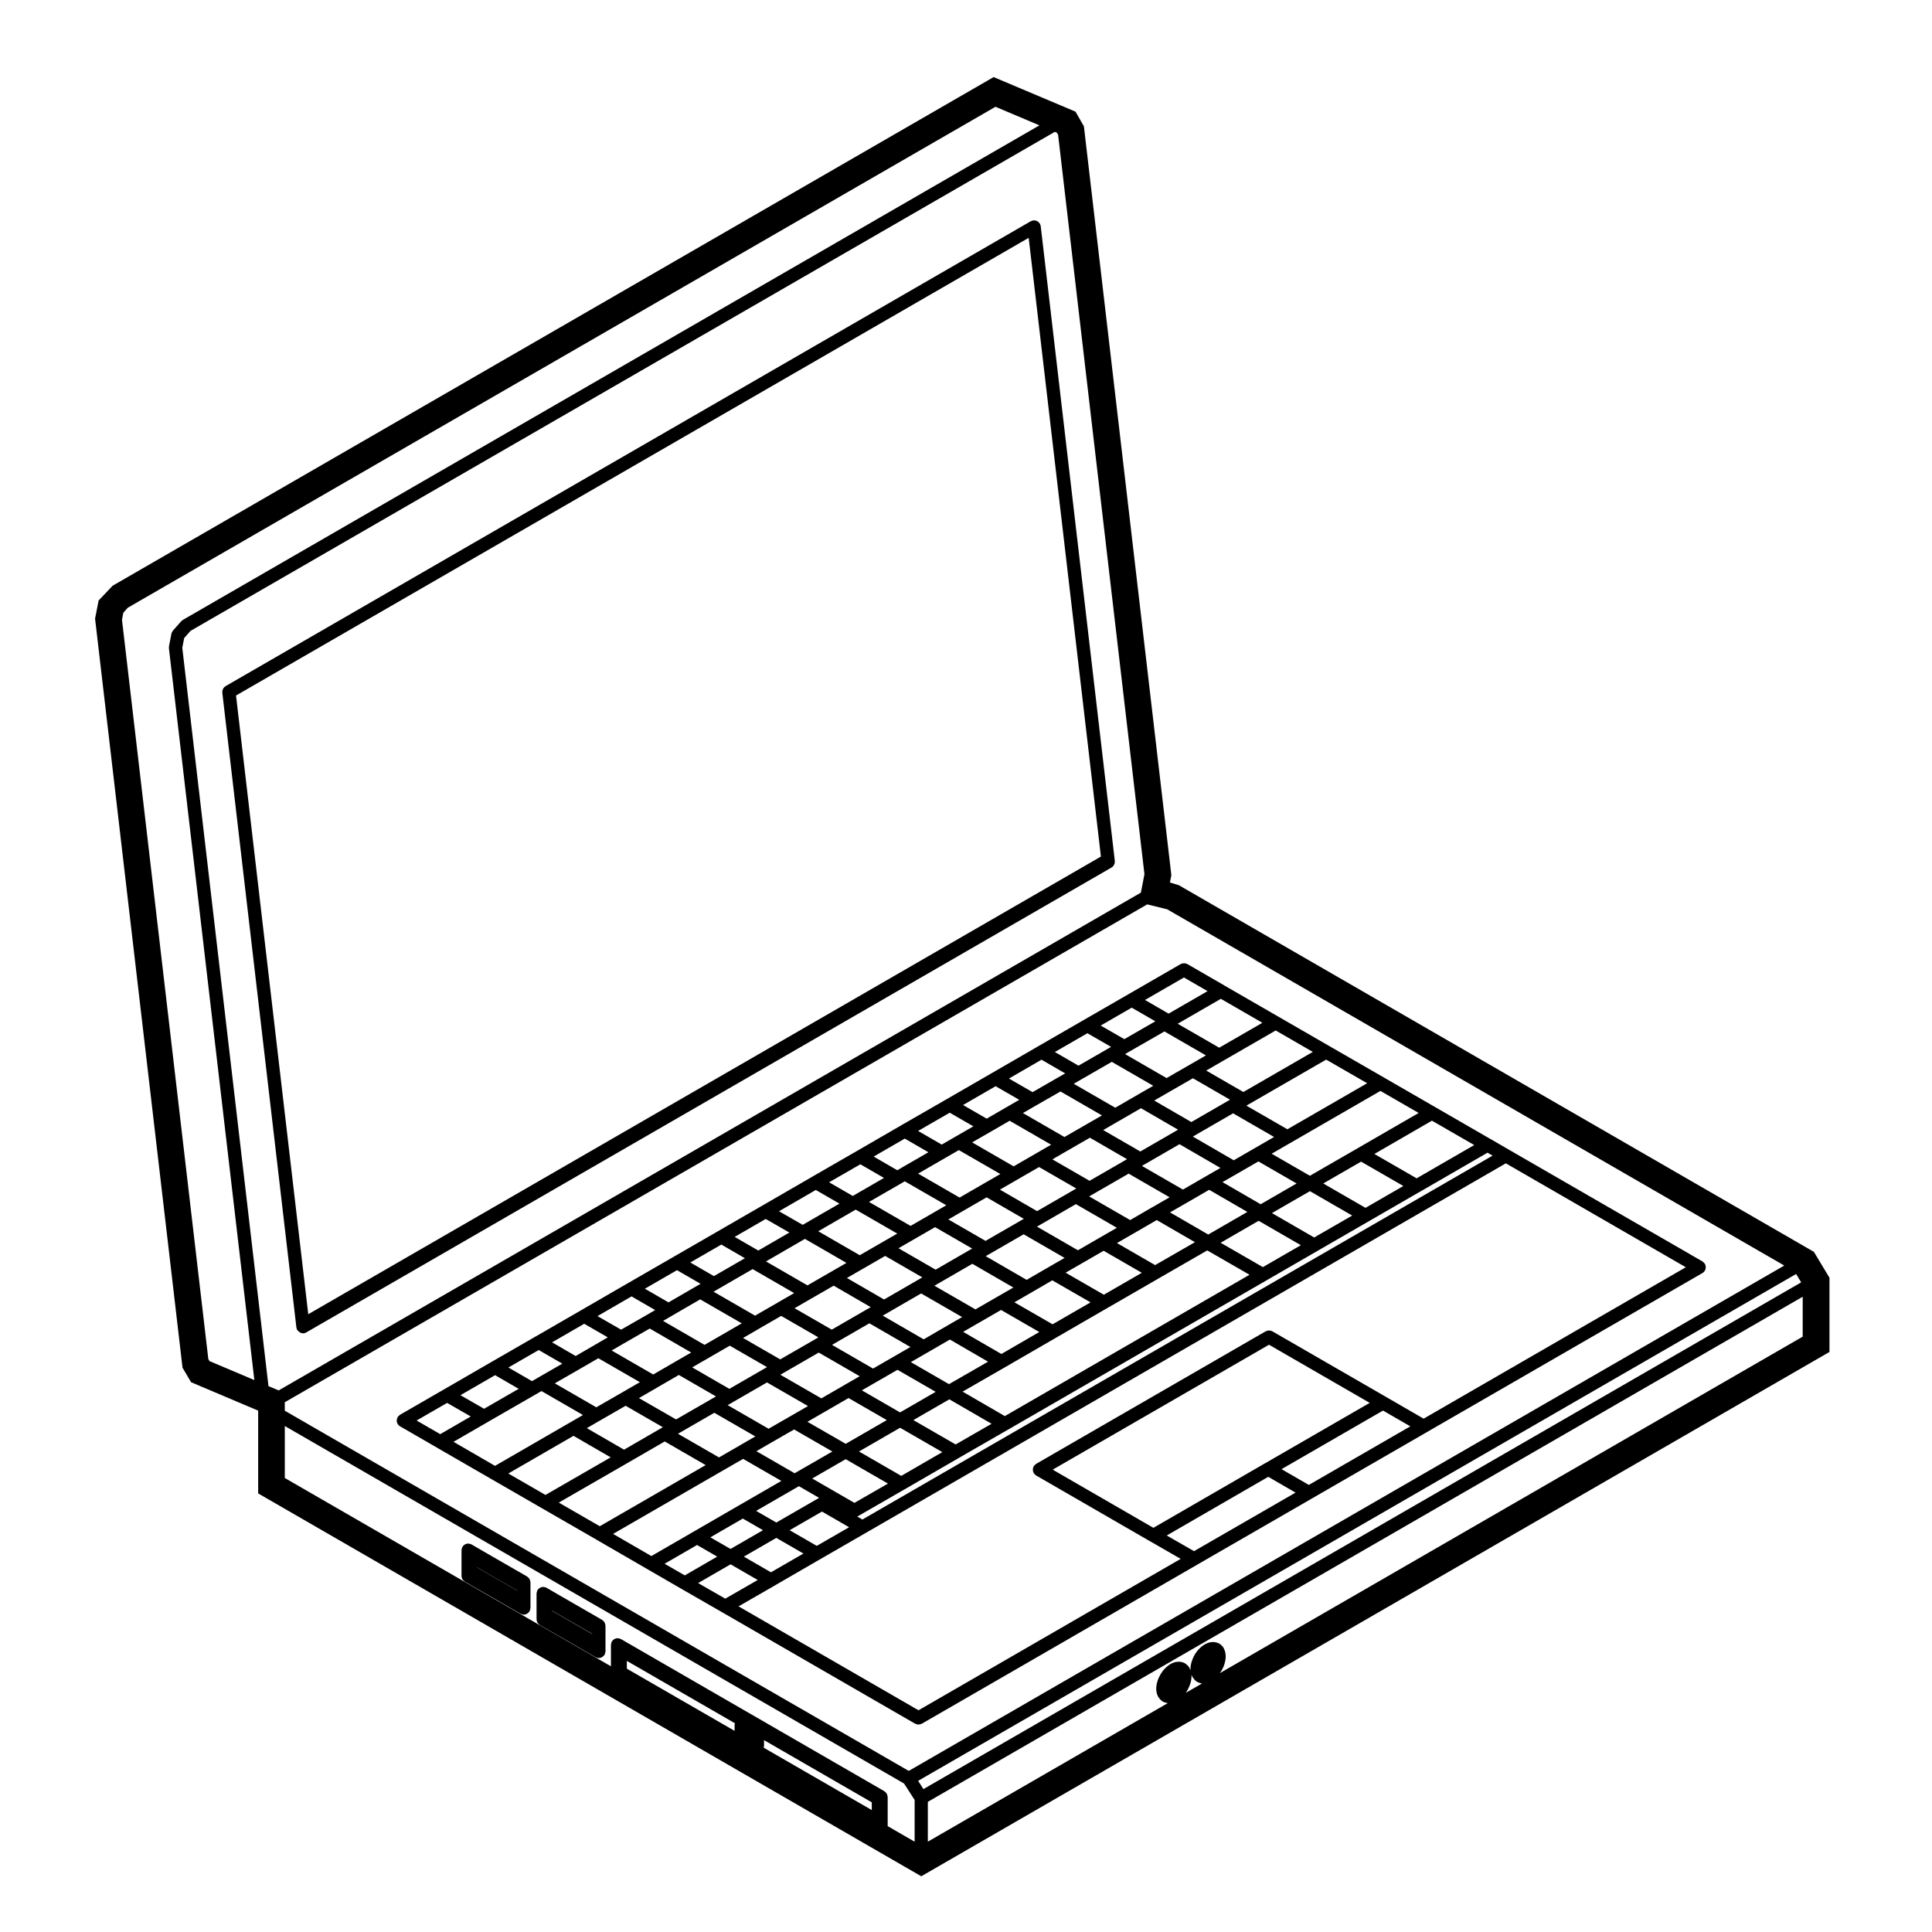
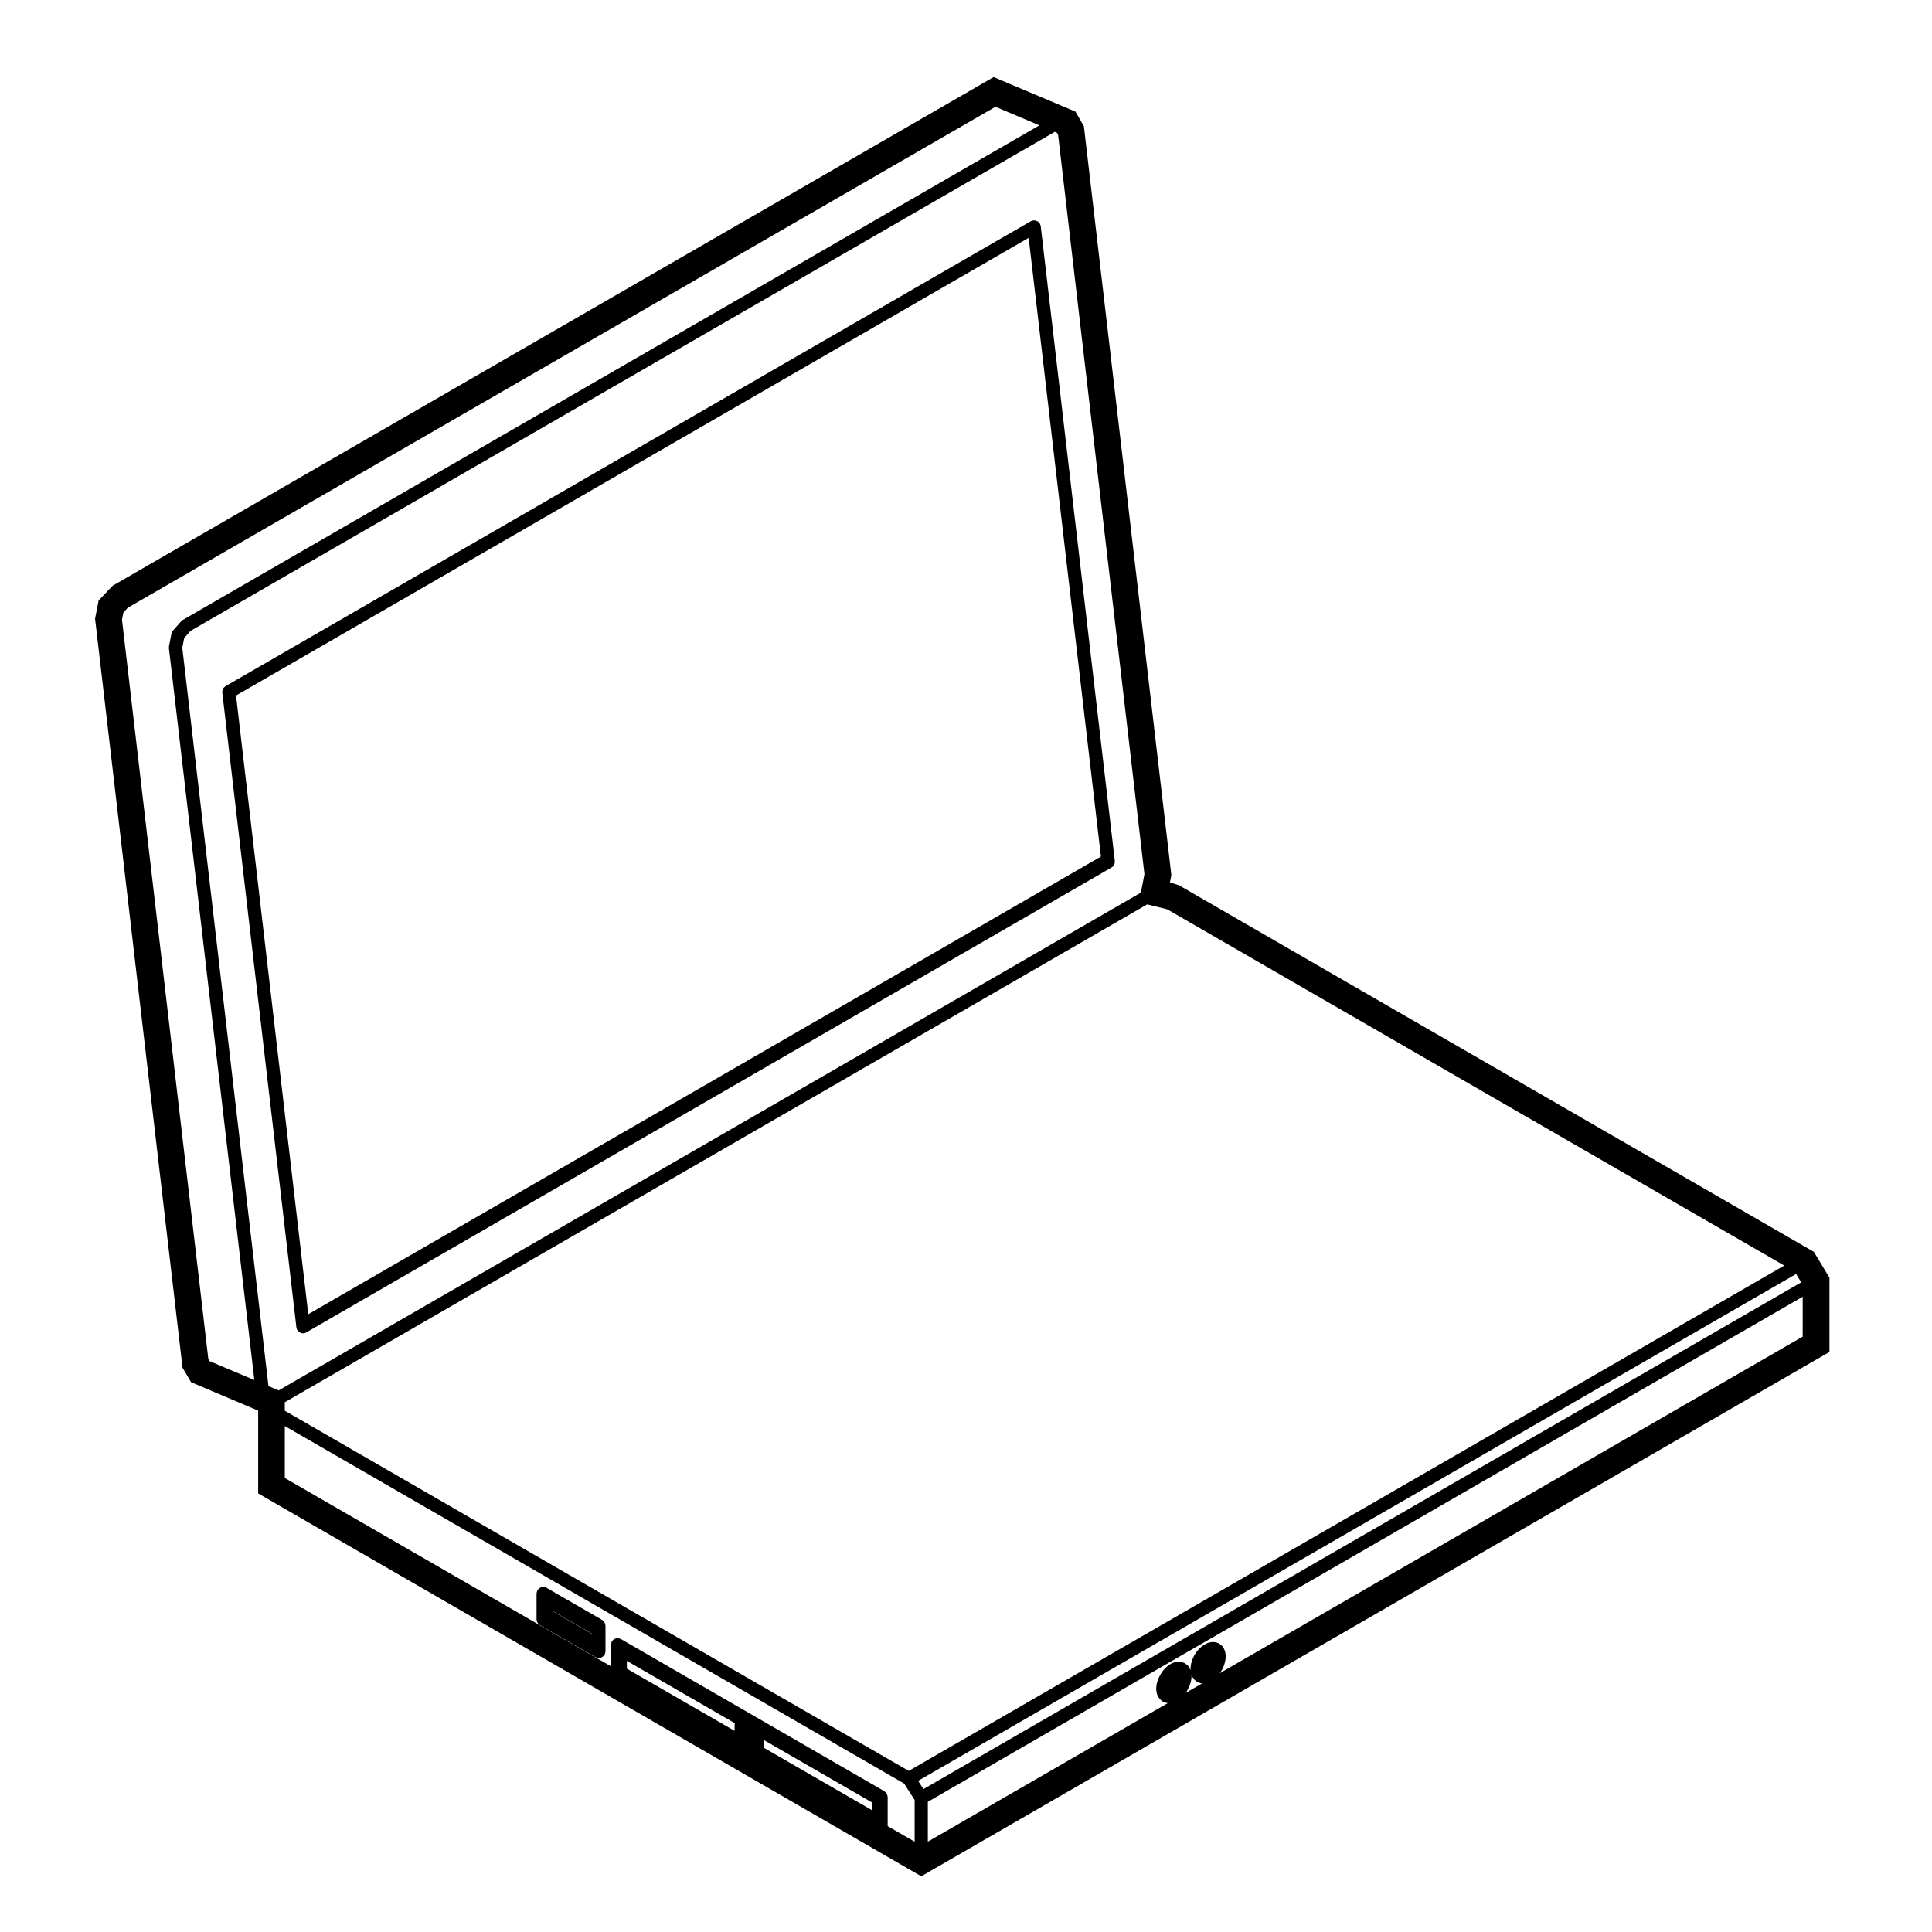
<svg xmlns="http://www.w3.org/2000/svg" fill="#000000" width="800px" height="800px" version="1.1" viewBox="144 144 512 512">
  <g>
-     <path d="m431.29 414.26-12.152 7.008-0.004 0.004-12.152 7.031h-0.004l-12.152 7.019-11.922 6.856v0.004l-11.754 6.805h-0.004l-11.82 6.812v0.004l-13.273 7.676h-0.004l-11.758 6.793-11.75 6.781-12.047 6.949h-0.004l-12.551 7.262-12.047 6.957h-0.004l-11.559 6.66h-0.004l-12.707 7.352h-0.004l-11.609 6.699c-0.035 0.02-0.051 0.051-0.086 0.07-0.098 0.07-0.172 0.145-0.258 0.227-0.086 0.09-0.172 0.168-0.238 0.273-0.02 0.031-0.055 0.047-0.07 0.082-0.035 0.066-0.039 0.137-0.07 0.207-0.051 0.109-0.09 0.223-0.117 0.336-0.02 0.109-0.023 0.223-0.02 0.332 0 0.109 0 0.215 0.02 0.332 0.023 0.117 0.066 0.227 0.117 0.336 0.023 0.066 0.031 0.141 0.07 0.207 0.016 0.023 0.047 0.035 0.059 0.066 0.145 0.227 0.332 0.438 0.586 0.578l9.785 5.648c0 0.004 0 0.012 0.004 0.012l14.52 8.383 0.004 0.004 0.012 0.004 13.355 7.703 14.395 8.293 0.004 0.012h0.004l13.637 7.894c0 0.004 0.004 0.004 0.004 0.004l8.867 5.129h0.004c0.004 0 0.012 0.004 0.016 0.012l10.695 6.152h0.004l51.223 29.578h0.004c0.195 0.105 0.418 0.137 0.641 0.172 0.082 0.012 0.152 0.066 0.23 0.066 0.082 0 0.152-0.055 0.23-0.066 0.223-0.035 0.441-0.066 0.641-0.172h0.004l72.996-42.152h0.004l0.012-0.012 30.41-17.543h0.004l0.012-0.012 30.406-17.551h0.004l0.012-0.012 73.043-42.16c0.258-0.145 0.438-0.352 0.586-0.59 0.016-0.023 0.047-0.031 0.066-0.059 0.039-0.07 0.039-0.137 0.07-0.207 0.051-0.109 0.09-0.223 0.109-0.344 0.023-0.105 0.023-0.215 0.023-0.328 0-0.109 0-0.223-0.023-0.328-0.023-0.121-0.066-0.23-0.109-0.344-0.031-0.07-0.031-0.137-0.07-0.207-0.02-0.031-0.055-0.051-0.074-0.082-0.066-0.102-0.145-0.18-0.23-0.266-0.09-0.086-0.168-0.168-0.262-0.227-0.035-0.023-0.051-0.059-0.086-0.082l-51.219-29.57-0.004-0.004-4.848-2.812-0.004 0.008-28.379-16.383-14.395-8.293-13.367-7.715-14.535-8.383v-0.012l-9.777-5.652c-0.074-0.039-0.145-0.047-0.227-0.074-0.105-0.047-0.211-0.086-0.324-0.109-0.109-0.02-0.223-0.02-0.332-0.02s-0.227 0-0.332 0.023c-0.117 0.02-0.227 0.066-0.332 0.109-0.07 0.031-0.141 0.031-0.211 0.07l-13.84 7.992zm0.883 3.559 6.277 3.613-0.695 0.402-0.004 0.004-7.941 4.574-6.262-3.621zm70.176 48.316-10.078 5.812-11.191-6.465 10.066-5.812zm-7.676-8.504 10.035-5.785 11.195 6.457-10.027 5.789zm-153.75 40.945 4.039-2.344h0.004l0.004-0.012 6.051-3.492 9.863 5.688-0.801 0.465-9.316 5.371zm6.336 7.723-0.855 0.5h-0.004l-9.113 5.262-9.848-5.691 4.156-2.394 5.801-3.356zm92.723-36.922-4.383 2.527h-0.004l-5.934 3.43-10.848-6.266 0.902-0.52c0-0.004 0-0.004 0.004-0.012h0.004 0.012l9.387-5.43zm-7.344-8.316 0.996-0.578 9.465-5.457 10.863 6.266-4.293 2.469h-0.012l-6.152 3.57zm-54.703 31.594 1.234-0.699c0-0.004 0.004-0.012 0.004-0.012l8.934-5.168 10.867 6.262-4.133 2.383v0.004l-6.055 3.512zm7.328 8.316-4.293 2.481-5.602 3.231-10.863-6.273 0.797-0.469 9.094-5.254zm6.367-16.238 1.184-0.684s0-0.004 0.004-0.004h0.004 0.004l8.855-5.125 10.867 6.289-4.144 2.387-5.906 3.406zm13.594-7.836 0.828-0.473 0.004-0.004h0.004l9.219-5.32 10.852 6.262-4.141 2.383c-0.004 0.004-0.012 0-0.012 0.004l-5.906 3.43zm23.016-17.359c-0.004 0.004-0.004 0.004-0.012 0.004l-9.387 5.422-9.848-5.699 4.523-2.606v-0.004l5.844-3.375 9.859 5.68zm-12.918 7.469-0.922 0.523-9.219 5.32-9.855-5.684 3.859-2.231 6.277-3.633zm-13.68 7.875-0.832 0.473h-0.004l-8.855 5.125-9.84-5.68 4.086-2.359 5.606-3.234zm-13.215 7.637-1.203 0.695-8.934 5.168-9.844-5.699 4.266-2.465 0.012-0.004 5.856-3.379zm-13.672 7.891-1.234 0.699v0.004c0 0.004-0.004 0-0.004 0.004l-9.094 5.254-9.855-5.68 4.309-2.488h0.004l6.051-3.488zm-23.105 17.418s0.004 0 0.004-0.004l0.004-0.004 9.32-5.371 10.852 6.266-3.844 2.211v0.004l-6.316 3.656-10.871-6.266zm10.902 10.324 6.324-3.656 10.137 5.844-10.891 6.289-10.137-5.84zm9.848-5.695 3.844-2.215 5.602-3.231 10.121 5.84-9.438 5.453zm12.98-7.481 4.277-2.465 0.004-0.004h0.012v-0.004l6.055-3.512 10.117 5.871-10.352 5.953zm13.867-8.02 4.137-2.394 5.906-3.406 10.137 5.844-10.051 5.82zm13.574-7.832 4.125-2.379h0.004l0.012-0.012h0.004l5.906-3.43 10.133 5.84-10.055 5.812zm13.578-7.848 4.125-2.371 0.004-0.004h0.012v-0.004l5.934-3.43 10.121 5.84-10.066 5.809zm13.609-7.852 4.383-2.527h0.004l6.152-3.57 10.125 5.863-10.551 6.074zm14.059-8.129 4.293-2.465 0.008-0.008h0.008l6.066-3.512 10.121 5.863-10.363 5.992zm9.496-9.555-6.07 3.512-10.871-6.273 0.441-0.258s0-0.004 0.004-0.004h0.008l9.508-5.492 10.848 6.289zm-7.852-12.074c-0.008 0.004-0.008 0.004 0 0l-9.512 5.492-9.84-5.68 4.082-2.359h0.004l5.926-3.43 9.828 5.691zm-13.035 7.531-0.453 0.262c0 0.004-0.004 0.004-0.004 0.004l-9.473 5.461-9.848-5.68 4.074-2.363h0.012l5.848-3.375zm-10.727-9.25-5.859 3.375-11-6.348 3.422-1.984c0.004 0 0.004-0.004 0.004-0.004h0.012l6.512-3.734 10.992 6.348zm-9.387 5.41-4.086 2.363-5.844 3.375-11.004-6.348 4.727-2.719 0.012-0.004 5.203-3.012zm-13.457 7.773-4.523 2.606c0 0.004 0 0.004-0.004 0.004l-6.277 3.629-10.992-6.348 7.144-4.125 3.652-2.109zm-14.328 8.277-3.863 2.238-5.602 3.234-11.012-6.352 8.359-4.82 0.004-0.004h0.012v-0.004l1.098-0.641zm-12.992 7.508-4.086 2.352-5.856 3.379-10.992-6.352 9.922-5.734zm-13.465 7.769-4.277 2.465-6.055 3.492-10.988-6.348 10.312-5.977zm-13.859 7.996-4.312 2.488s0 0.004-0.004 0.012l-6.047 3.481-11-6.348 0.973-0.559 9.387-5.426zm-13.887 8.02-4.055 2.352h-0.004l-5.801 3.352-10.992-6.352 2.316-1.34c0-0.004 0.004-0.012 0.004-0.012l7.512-4.352zm-13.395 7.734-4.152 2.387c0 0.004-0.004 0.004-0.004 0.004l-5.914 3.43-11.012-6.359 3.375-1.961 6.715-3.856zm-13.602 7.859-4.66 2.691c0 0.004-0.004 0.012-0.012 0.012l-6.879 3.953-11-6.348 6.387-3.672 0.012-0.004v-0.004l5.141-2.977zm-10.668 10.215 6.891-3.965 9.855 5.684-0.379 0.223-9.898 5.727-9.859-5.703zm10.418-6 4.66-2.691c0-0.004 0.004-0.012 0.004-0.012l5.91-3.426 9.844 5.691-1.32 0.754v0.004l-9.254 5.34zm10.707 9.242 0.012-0.004 9.254-5.344 10.867 6.266-4.121 2.383s0 0.004-0.004 0.012l-5.5 3.168-10.867-6.266zm12.805-7.375 1.305-0.742c0-0.004 0.004-0.004 0.004-0.012h0.004l9.113-5.262 10.867 6.262-4.574 2.637-5.871 3.375zm11.738 9.824c0.008 0 0.008 0 0 0l5.871-3.375 10.137 5.84-9.75 5.621-0.246 0.141-10.133-5.844zm6.894 11.797 0.246-0.141 5.387 3.109c-0.051 0.023-0.105 0.023-0.156 0.055l-11.215 6.465-5.352-3.082zm-9.266 11.523-8.605 4.969-5.352-3.078 8.605-4.973zm3.527 2.035 7.184 4.152-8.602 4.969-7.184-4.152zm3.531-2.035 8.566-4.938 7.195 4.152-8.574 4.938zm5.981-13.703 8.871-5.117 11.199 6.469-8.879 5.109zm12.398-7.156 10.891-6.289 11.195 6.457-10.883 6.297zm14.418-8.32 9.527-5.508 11.191 6.484-9.527 5.481zm13.043-7.543 11.125-6.398c0.004-0.004 0.012-0.012 0.012-0.012h0.012v-0.004l13.562-7.848h0.004l0.004-0.004c0.004-0.004 0.004 0 0.004-0.004l13.578-7.856h0.012l13.582-7.844 12.938-7.457 11.203 6.457-64.844 37.453zm68.379-39.453 10.066-5.82 11.195 6.465-10.066 5.809zm10.609-10.207-10.121-5.863 3.848-2.207c0.004-0.004 0.012-0.012 0.012-0.012h0.004 0.004l5.652-3.266 10.121 5.844zm-1.477-14.918c-0.004 0.004-0.004 0.004 0 0l-5.656 3.266-10.844-6.281 0.484-0.277h0.004l0.004-0.004c0.004-0.004 0.004 0 0.004-0.004l10.168-5.875 10.871 6.266zm-6.715-12.742c0 0.004-0.004 0-0.012 0.004l-10.168 5.875-9.84-5.699 4.152-2.394 6.102-3.512 9.84 5.68zm-10.645-9.285-6.098 3.512-11.008-6.359 0.691-0.402 9.75-5.598 10.992 6.348zm-9.625 5.551-4.144 2.383-0.004 0.004-5.926 3.43-11-6.348 2.109-1.223s0-0.004 0.004-0.004h0.008l7.957-4.586zm-29.617-6.91 6.266 3.629-2.117 1.219c0 0.004-0.004 0-0.012 0.004l-6.508 3.742-6.262-3.602zm-12.164 7.027 6.266 3.602-3.426 1.984s-0.004 0-0.012 0.004l-5.199 3.008-6.258-3.617zm-12.156 7.019 6.258 3.613-4.731 2.727h-0.004l-3.648 2.109-6.262-3.617zm-11.918 6.859 6.266 3.621-7.144 4.125v0.004l-1.098 0.641-6.262-3.621zm-11.766 6.812 6.258 3.617-8.277 4.777-6.269-3.625zm-11.812 6.805 6.266 3.621-9.738 5.621-6.277-3.602zm-13.277 7.684 6.266 3.602-8.23 4.766-6.262-3.617zm-11.758 6.789 6.254 3.613-8.219 4.746-6.254-3.617zm-11.754 6.781 6.254 3.613-0.977 0.559-0.004 0.004-7.516 4.359-6.266-3.621zm-12.047 6.953 6.266 3.621-2.316 1.344-6.715 3.848-6.254-3.594zm-12.543 7.254 6.254 3.598-3.379 1.965-0.004 0.004-5.133 2.973-6.254-3.617zm-12.055 6.957 6.254 3.613-6.402 3.688-1.633 0.945-6.254-3.617zm-11.562 6.664 6.254 3.617-9.168 5.285-6.262-3.598zm-20.797 12.012 8.086-4.664 6.266 3.602-8.09 4.68zm9.785 5.648 8.965-5.184s0.004 0 0.012-0.004v-0.004l12.68-7.305 0.004-0.004h0.012v-0.004l1.633-0.945 11 6.348-3.391 1.961h-0.004l-19.914 11.512zm14.523 8.395 17.27-9.98 9.855 5.703-17.285 9.961zm13.371 7.711 18.148-10.453h0.004l0.012-0.012 9.91-5.734 10.852 6.262-28.062 16.199zm14.391 8.297 28.949-16.707 5.512-3.176 10.133 5.844-11.082 6.402h-0.004l-12.133 7.019s-0.004 0-0.004 0.004l-11.227 6.488zm13.656 7.91 8.59-4.969 5.352 3.078-8.602 4.973zm8.879 5.121 8.602-4.969 7.184 4.152-8.594 4.949zm131.42-8.457-7.234-4.152 26.902-15.551 7.234 4.188zm-10.766-6.184-26.684-15.418 57.324-33.105 26.688 15.41-27.77 16.031h-0.012zm41.191-11.367-7.234-4.18 26.895-15.527 7.234 4.18zm99.906-57.688-69.48 40.125-9.879-5.707v-0.004l-30.219-17.441c-0.07-0.039-0.137-0.047-0.207-0.07-0.109-0.051-0.223-0.098-0.344-0.117-0.109-0.02-0.223-0.023-0.332-0.02-0.105 0-0.215 0-0.324 0.02-0.121 0.023-0.23 0.07-0.344 0.117-0.07 0.023-0.141 0.031-0.207 0.07l-60.852 35.141c-0.031 0.02-0.051 0.055-0.082 0.082-0.102 0.059-0.176 0.141-0.262 0.227-0.086 0.086-0.168 0.16-0.23 0.262-0.02 0.031-0.051 0.051-0.07 0.086-0.039 0.066-0.047 0.137-0.074 0.211-0.047 0.109-0.098 0.215-0.109 0.332-0.02 0.109-0.023 0.223-0.02 0.332-0.004 0.109 0 0.223 0.02 0.332 0.02 0.117 0.07 0.223 0.109 0.332 0.031 0.074 0.035 0.145 0.074 0.211 0.012 0.031 0.047 0.039 0.059 0.066 0.145 0.23 0.332 0.438 0.578 0.586l30.207 17.445c0.004 0.004 0.012 0 0.012 0.004l0.012 0.004 8.098 4.656-69.48 40.125-47.691-27.539 9.453-5.441c0-0.004 0.004-0.004 0.004-0.012h0.004 0.004l12.125-7.019h0.004l12.098-6.977 169.65-97.957zm-51.207-29.574-167.01 96.43-1.395-0.805c0.051-0.02 0.109-0.02 0.16-0.047 0-0.004 0.004 0 0.004-0.004l12.41-7.144 14.391-8.324h0.004l0.004-0.012 13.035-7.5 0.016-0.004 68.371-39.488 13.594-7.856 27.148-15.68h0.012l17.91-10.352zm-4.867-2.812-15.266 8.82-11.195-6.457 15.254-8.82zm-14.727-8.5-16.148 9.336-12.68 7.309-10.125-5.844 5.023-2.906s0-0.004 0.004-0.004h0.008l23.789-13.734zm-13.648-7.879-21.141 12.203-10.863-6.262 0.082-0.051 21.059-12.152zm-14.398-8.301-18.41 10.625-9.84-5.68 4.324-2.5 14.086-8.125zm-13.367-7.719-11.441 6.606-11.004-6.352 11.438-6.606zm-20.789-12.004 6.258 3.617-10.324 5.961-6.254-3.621zm-7.582 11.613-8.219 4.727-6.262-3.602 8.223-4.742z" />
    <path d="m439.39 371.72-0.004-0.012-19.582-167.76v-0.004c-0.023-0.188-0.102-0.367-0.18-0.543-0.016-0.035-0.02-0.082-0.039-0.117 0-0.004 0-0.004-0.004-0.012-0.059-0.109-0.156-0.188-0.242-0.277-0.07-0.074-0.121-0.168-0.203-0.227-0.125-0.102-0.277-0.156-0.422-0.215-0.066-0.023-0.117-0.07-0.188-0.09-0.168-0.051-0.352-0.051-0.527-0.047-0.051 0-0.102-0.016-0.145-0.012-0.121 0.012-0.238 0.074-0.352 0.109-0.105 0.035-0.215 0.051-0.312 0.105h-0.004l-213.39 123.21-0.012 0.004c-0.051 0.031-0.082 0.082-0.125 0.109-0.141 0.102-0.277 0.203-0.383 0.336-0.07 0.09-0.105 0.195-0.152 0.297-0.051 0.102-0.117 0.195-0.152 0.309-0.051 0.172-0.051 0.352-0.047 0.527 0 0.051-0.016 0.098-0.012 0.145v0.012 0.004l19.582 167.76v0.004 0.016 0.012l0.059 0.449c0 0.004 0.004 0.012 0.004 0.016 0.031 0.215 0.102 0.434 0.211 0.637 0.07 0.117 0.188 0.176 0.277 0.273 0.074 0.09 0.137 0.156 0.227 0.227 0.301 0.227 0.641 0.379 1.008 0.383h0.012 0.004c0.074 0 0.152 0 0.227-0.012 0.227-0.031 0.434-0.105 0.625-0.215 0.004-0.004 0.016 0 0.023-0.012h0.004c0-0.004 0.004-0.004 0.004-0.012l213.38-123.19c0.207-0.117 0.383-0.273 0.523-0.457 0.059-0.082 0.086-0.172 0.125-0.262 0.059-0.109 0.137-0.215 0.168-0.344 0.066-0.223 0.082-0.453 0.051-0.684v-0.004zm-213.7 120.56-19.141-163.96 210.06-121.29 19.145 163.97z" />
    <path d="m304.34 574.25c-0.035-0.105-0.09-0.203-0.145-0.301-0.055-0.098-0.105-0.188-0.18-0.273-0.086-0.102-0.176-0.168-0.277-0.246-0.059-0.039-0.102-0.105-0.16-0.137l-11.805-6.805s0-0.004-0.004-0.004l-2.941-1.715c-0.035-0.02-0.07-0.02-0.105-0.039-0.105-0.051-0.211-0.082-0.324-0.105-0.117-0.031-0.23-0.066-0.352-0.07-0.035 0-0.07-0.02-0.105-0.02-0.074 0-0.141 0.031-0.211 0.039-0.121 0.02-0.23 0.031-0.348 0.07-0.109 0.039-0.207 0.098-0.309 0.152-0.098 0.055-0.188 0.105-0.266 0.18-0.098 0.082-0.168 0.168-0.242 0.266-0.047 0.059-0.105 0.102-0.145 0.168-0.02 0.031-0.02 0.07-0.035 0.105-0.051 0.105-0.082 0.211-0.109 0.324-0.031 0.117-0.066 0.23-0.07 0.348 0 0.039-0.02 0.07-0.02 0.105v6.832c0 0.035 0.016 0.066 0.02 0.105 0.004 0.082 0.016 0.156 0.031 0.238 0.016 0.082 0.035 0.152 0.066 0.23 0.023 0.074 0.051 0.141 0.086 0.211 0.016 0.031 0.016 0.07 0.035 0.102 0.016 0.031 0.047 0.039 0.059 0.066 0.047 0.074 0.098 0.133 0.152 0.203 0.082 0.09 0.176 0.168 0.273 0.238 0.059 0.051 0.102 0.105 0.16 0.145h0.012c0 0.004 0.004 0.004 0.004 0.012l14.746 8.496c0.023 0.012 0.055 0.004 0.082 0.02 0.242 0.121 0.504 0.211 0.789 0.211l0.004 0.004c0.289 0 0.551-0.09 0.789-0.211 0.066-0.035 0.117-0.082 0.176-0.121 0.18-0.117 0.332-0.273 0.457-0.453 0.031-0.039 0.074-0.055 0.102-0.102 0.016-0.031 0.016-0.07 0.031-0.102 0.055-0.105 0.086-0.223 0.109-0.332 0.031-0.117 0.066-0.227 0.07-0.344 0-0.035 0.02-0.07 0.02-0.105v-6.816c0-0.082-0.035-0.141-0.047-0.215-0.016-0.117-0.031-0.238-0.074-0.355zm-3.414 2.785-10.68-6.16 0.016-0.051 10.664 6.141z" />
-     <path d="m284.46 562.77c-0.035-0.105-0.09-0.207-0.145-0.309-0.055-0.102-0.105-0.188-0.18-0.273-0.086-0.098-0.176-0.172-0.277-0.242-0.059-0.051-0.102-0.105-0.16-0.145l-11.809-6.805s0-0.004-0.004-0.004l-2.941-1.715c-0.035-0.02-0.07-0.02-0.105-0.035-0.105-0.055-0.223-0.086-0.336-0.109-0.109-0.031-0.215-0.059-0.328-0.07-0.039 0-0.074-0.02-0.117-0.02-0.086 0-0.152 0.035-0.23 0.047-0.109 0.016-0.211 0.031-0.316 0.066-0.117 0.039-0.223 0.102-0.328 0.156-0.09 0.055-0.176 0.105-0.258 0.172-0.098 0.086-0.168 0.172-0.242 0.277-0.047 0.055-0.105 0.098-0.145 0.16-0.02 0.031-0.02 0.07-0.035 0.105-0.051 0.105-0.082 0.211-0.109 0.324-0.031 0.117-0.066 0.23-0.07 0.348 0 0.039-0.02 0.07-0.02 0.105v6.836c0 0.039 0.02 0.07 0.02 0.105 0.004 0.082 0.016 0.152 0.031 0.23 0.016 0.086 0.035 0.152 0.066 0.23 0.023 0.074 0.055 0.145 0.09 0.215 0.016 0.031 0.016 0.07 0.035 0.105 0.016 0.023 0.047 0.035 0.059 0.059 0.047 0.07 0.098 0.133 0.145 0.191 0.082 0.102 0.176 0.168 0.273 0.246 0.059 0.039 0.098 0.105 0.16 0.137l0.016 0.012 14.746 8.496c0.023 0.012 0.055 0.004 0.082 0.02 0.242 0.121 0.504 0.211 0.789 0.211l0.004 0.004c0.289 0 0.551-0.09 0.789-0.211 0.066-0.035 0.121-0.082 0.18-0.121 0.18-0.121 0.332-0.273 0.453-0.453 0.023-0.039 0.074-0.055 0.102-0.102 0.016-0.031 0.016-0.07 0.031-0.102 0.055-0.105 0.086-0.223 0.117-0.336 0.031-0.109 0.059-0.223 0.066-0.336 0-0.035 0.02-0.07 0.02-0.105v-6.809c0-0.074-0.035-0.141-0.047-0.215-0.012-0.117-0.023-0.23-0.07-0.344zm-3.41 2.773-10.676-6.168 0.012-0.035 10.664 6.16z" />
    <path d="m454.05 377.87 0.371-1.941-23.176-198.46-2.223-3.879-21.699-9.164-233.48 134.8-3.707 3.91-0.941 4.812 23.176 198.51 2.262 3.84 17.785 7.535v21.938l175.73 101.46 240.68-138.95v-19.672l-4.125-6.852-168.3-97.172zm-254.52 126.84-0.324-0.551-22.879-195.93 0.359-1.844 1.176-1.328 229.95-132.76 11.648 4.922-226.98 131.05c-0.145 0.086-0.25 0.207-0.363 0.316-0.02 0.02-0.055 0.016-0.074 0.035l-2.195 2.473c-0.016 0.016-0.004 0.047-0.02 0.066-0.18 0.215-0.332 0.469-0.395 0.77l-0.648 3.324c-0.02 0.098 0.004 0.188 0 0.277 0 0.09-0.031 0.172-0.02 0.262l22.641 193.94zm15.617 6.625-22.84-195.66 0.504-2.59 1.684-1.898 229.04-132.25 0.551 0.23 0.324 0.559 22.879 195.94-0.941 4.887-228.5 131.92zm123.55 89.688c0 0.039-0.02 0.07-0.02 0.105v1.57l-28.555-16.484v-2.062l28.648 16.535c-0.039 0.113-0.07 0.223-0.074 0.336zm36.332 22.664-28.648-16.535c0-0.012 0-0.02 0.004-0.023 0.031-0.109 0.066-0.223 0.07-0.336 0-0.039 0.02-0.07 0.02-0.105v-1.535l28.551 16.48zm11.355 8.379-7.141-4.121v-0.016-7.711c0-0.074-0.035-0.141-0.047-0.211-0.016-0.125-0.031-0.242-0.07-0.352-0.035-0.105-0.09-0.207-0.145-0.309-0.055-0.098-0.109-0.188-0.188-0.277-0.082-0.09-0.172-0.156-0.266-0.238-0.059-0.047-0.102-0.105-0.168-0.145l-69.816-40.324c-0.031-0.02-0.07-0.02-0.105-0.039-0.105-0.051-0.215-0.082-0.332-0.105-0.117-0.023-0.227-0.066-0.344-0.07-0.035 0-0.07-0.02-0.105-0.02-0.082 0-0.145 0.031-0.215 0.039-0.121 0.02-0.23 0.035-0.348 0.074-0.105 0.035-0.207 0.09-0.301 0.145-0.098 0.055-0.188 0.109-0.277 0.18-0.09 0.082-0.16 0.172-0.23 0.266-0.047 0.066-0.105 0.105-0.145 0.168-0.02 0.035-0.016 0.07-0.035 0.105-0.051 0.102-0.082 0.211-0.109 0.324-0.031 0.117-0.066 0.227-0.07 0.344 0 0.039-0.02 0.07-0.02 0.105v5.707l-86.43-49.898v-13.773l164.11 94.742 2.805 4.359-0.004 11.051zm71.844-39.438 0.387-0.57c0.023-0.039 0-0.082 0.023-0.117 0.031-0.051 0.09-0.074 0.109-0.125l0.465-0.984c0.031-0.055 0.02-0.105 0.039-0.168 0.012-0.023 0.039-0.039 0.051-0.07l0.297-0.953c0.031-0.09 0.016-0.168 0.031-0.25 0-0.035 0.039-0.055 0.039-0.086l0.102-0.938c0.012-0.066-0.016-0.125-0.016-0.191-0.004-0.07 0.023-0.133 0.016-0.203l-0.023-0.207c0.016 0.031 0.004 0.059 0.023 0.098l0.297 0.641c0.07 0.152 0.203 0.23 0.309 0.348 0.051 0.059 0.031 0.145 0.09 0.203l0.453 0.422c0.012 0.004 0.016 0.004 0.02 0.004 0.176 0.168 0.383 0.297 0.629 0.379l0.598 0.203c0.137 0.047 0.266 0.051 0.398 0.066zm163.54-94.426-154.5 89.203 0.398-0.57c0.023-0.035 0.004-0.082 0.023-0.105 0.035-0.055 0.09-0.082 0.109-0.125l0.465-0.953c0.035-0.07 0.031-0.141 0.059-0.211 0.012-0.035 0.039-0.047 0.051-0.082l0.289-0.984c0.02-0.074 0-0.141 0.016-0.215 0.004-0.035 0.039-0.051 0.047-0.086l0.102-0.926c0.004-0.07-0.02-0.125-0.02-0.195 0-0.07 0.02-0.125 0.016-0.195l-0.102-0.828c-0.012-0.09-0.059-0.168-0.086-0.25-0.02-0.086-0.02-0.16-0.055-0.246l-0.281-0.641c-0.102-0.23-0.246-0.43-0.422-0.586v-0.012l-0.465-0.422c-0.012-0.012-0.023 0-0.035-0.012-0.191-0.168-0.414-0.312-0.676-0.383l-0.516-0.141c-0.031-0.012-0.051-0.016-0.082-0.023l-0.02-0.004c-0.07-0.02-0.125-0.004-0.195-0.016-0.141-0.02-0.289-0.059-0.438-0.047l-0.055 0.004h-0.031l-0.598 0.055c-0.105 0.012-0.188 0.059-0.289 0.086-0.09 0.023-0.18 0.02-0.273 0.059l-0.762 0.332c-0.09 0.039-0.152 0.105-0.23 0.16-0.031 0.02-0.066 0.004-0.098 0.023l-0.742 0.527c-0.051 0.039-0.047 0.105-0.086 0.141-0.047 0.035-0.105 0.023-0.145 0.066l-0.711 0.73c-0.035 0.039-0.02 0.102-0.051 0.137-0.039 0.039-0.102 0.039-0.125 0.082l-0.609 0.875c-0.016 0.023 0 0.059-0.02 0.09-0.039 0.059-0.102 0.105-0.133 0.18l-0.453 0.988c-0.016 0.035-0.016 0.074-0.023 0.105-0.016 0.039-0.047 0.066-0.059 0.105l-0.297 0.953c-0.016 0.055 0 0.109-0.016 0.168-0.016 0.059-0.047 0.105-0.055 0.172l-0.102 0.926c-0.004 0.07 0.02 0.125 0.02 0.195 0 0.07-0.02 0.125-0.016 0.195l0.023 0.215c-0.012-0.031-0.012-0.059-0.02-0.09l-0.297-0.645c-0.102-0.223-0.246-0.406-0.414-0.562l-0.465-0.422c-0.012-0.012-0.023-0.012-0.039-0.016-0.188-0.172-0.414-0.312-0.676-0.383l-0.594-0.168c-0.188-0.055-0.363-0.047-0.543-0.039-0.023 0-0.047-0.023-0.066-0.023l-0.711 0.059c-0.102 0.004-0.176 0.051-0.266 0.074s-0.176 0.016-0.266 0.055l-0.754 0.309c-0.109 0.051-0.195 0.133-0.297 0.195-0.031 0.02-0.07 0.004-0.098 0.031l-0.746 0.559c-0.047 0.031-0.035 0.09-0.074 0.125-0.047 0.035-0.105 0.02-0.137 0.059l-0.711 0.734c-0.02 0.023-0.012 0.055-0.031 0.082-0.051 0.059-0.117 0.098-0.16 0.16l-0.586 0.875c-0.016 0.02 0 0.051-0.016 0.07-0.031 0.051-0.074 0.082-0.105 0.137l-0.469 0.953c-0.023 0.039-0.02 0.09-0.035 0.137-0.02 0.051-0.059 0.086-0.074 0.137l-0.293 0.984c-0.02 0.055-0.004 0.105-0.016 0.168-0.012 0.051-0.039 0.09-0.047 0.137l-0.105 0.926c-0.004 0.074 0.016 0.137 0.016 0.207 0 0.07-0.02 0.137-0.012 0.211l0.102 0.816c0.012 0.035 0.039 0.055 0.051 0.086 0.023 0.141 0.031 0.289 0.098 0.418l0.293 0.645c0.074 0.16 0.215 0.258 0.328 0.383 0.051 0.059 0.035 0.145 0.098 0.195l0.473 0.422c0.004 0.012 0.016 0.004 0.023 0.012 0.188 0.168 0.402 0.309 0.66 0.379l0.586 0.172c0.121 0.039 0.246 0.047 0.371 0.055l-63.609 36.727v-10.555l231.85-133.86-0.004 10.551zm-0.438-14.363-232.61 134.29-1.406-2.188 232.68-134.32zm-236.5 129.47-165.36-95.453v-2.246l228.55-131.94 5.289 1.301 163.54 94.414z" />
  </g>
</svg>